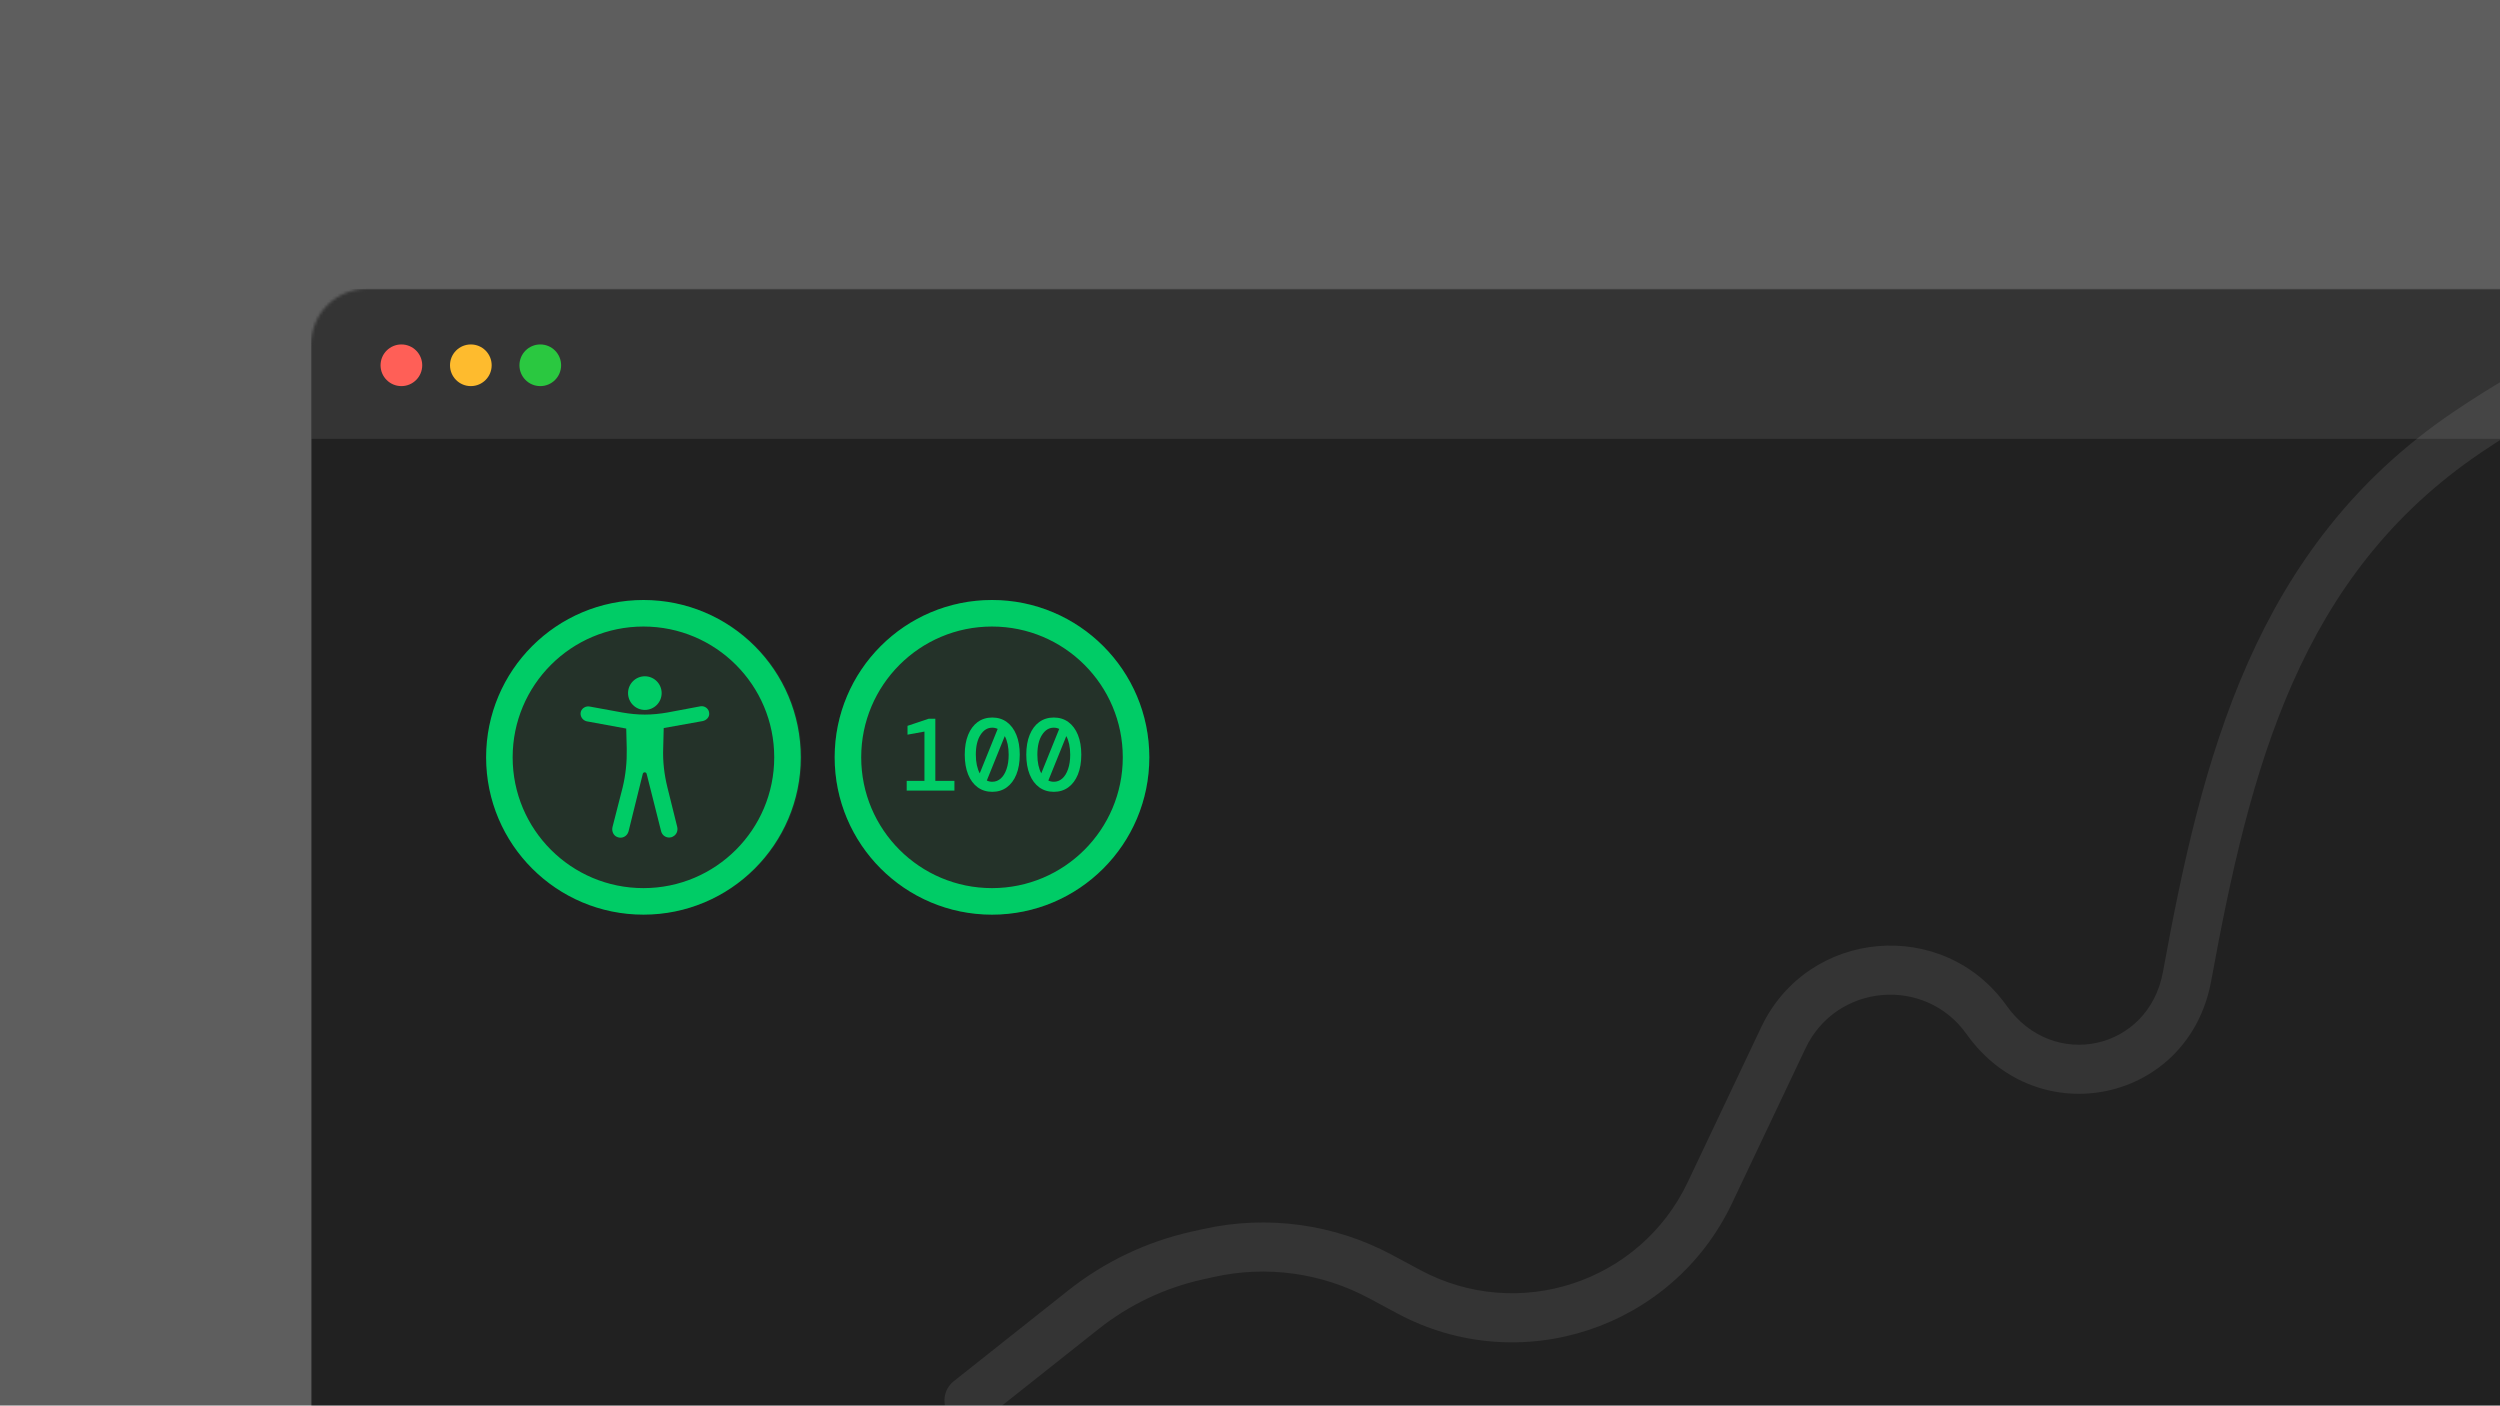
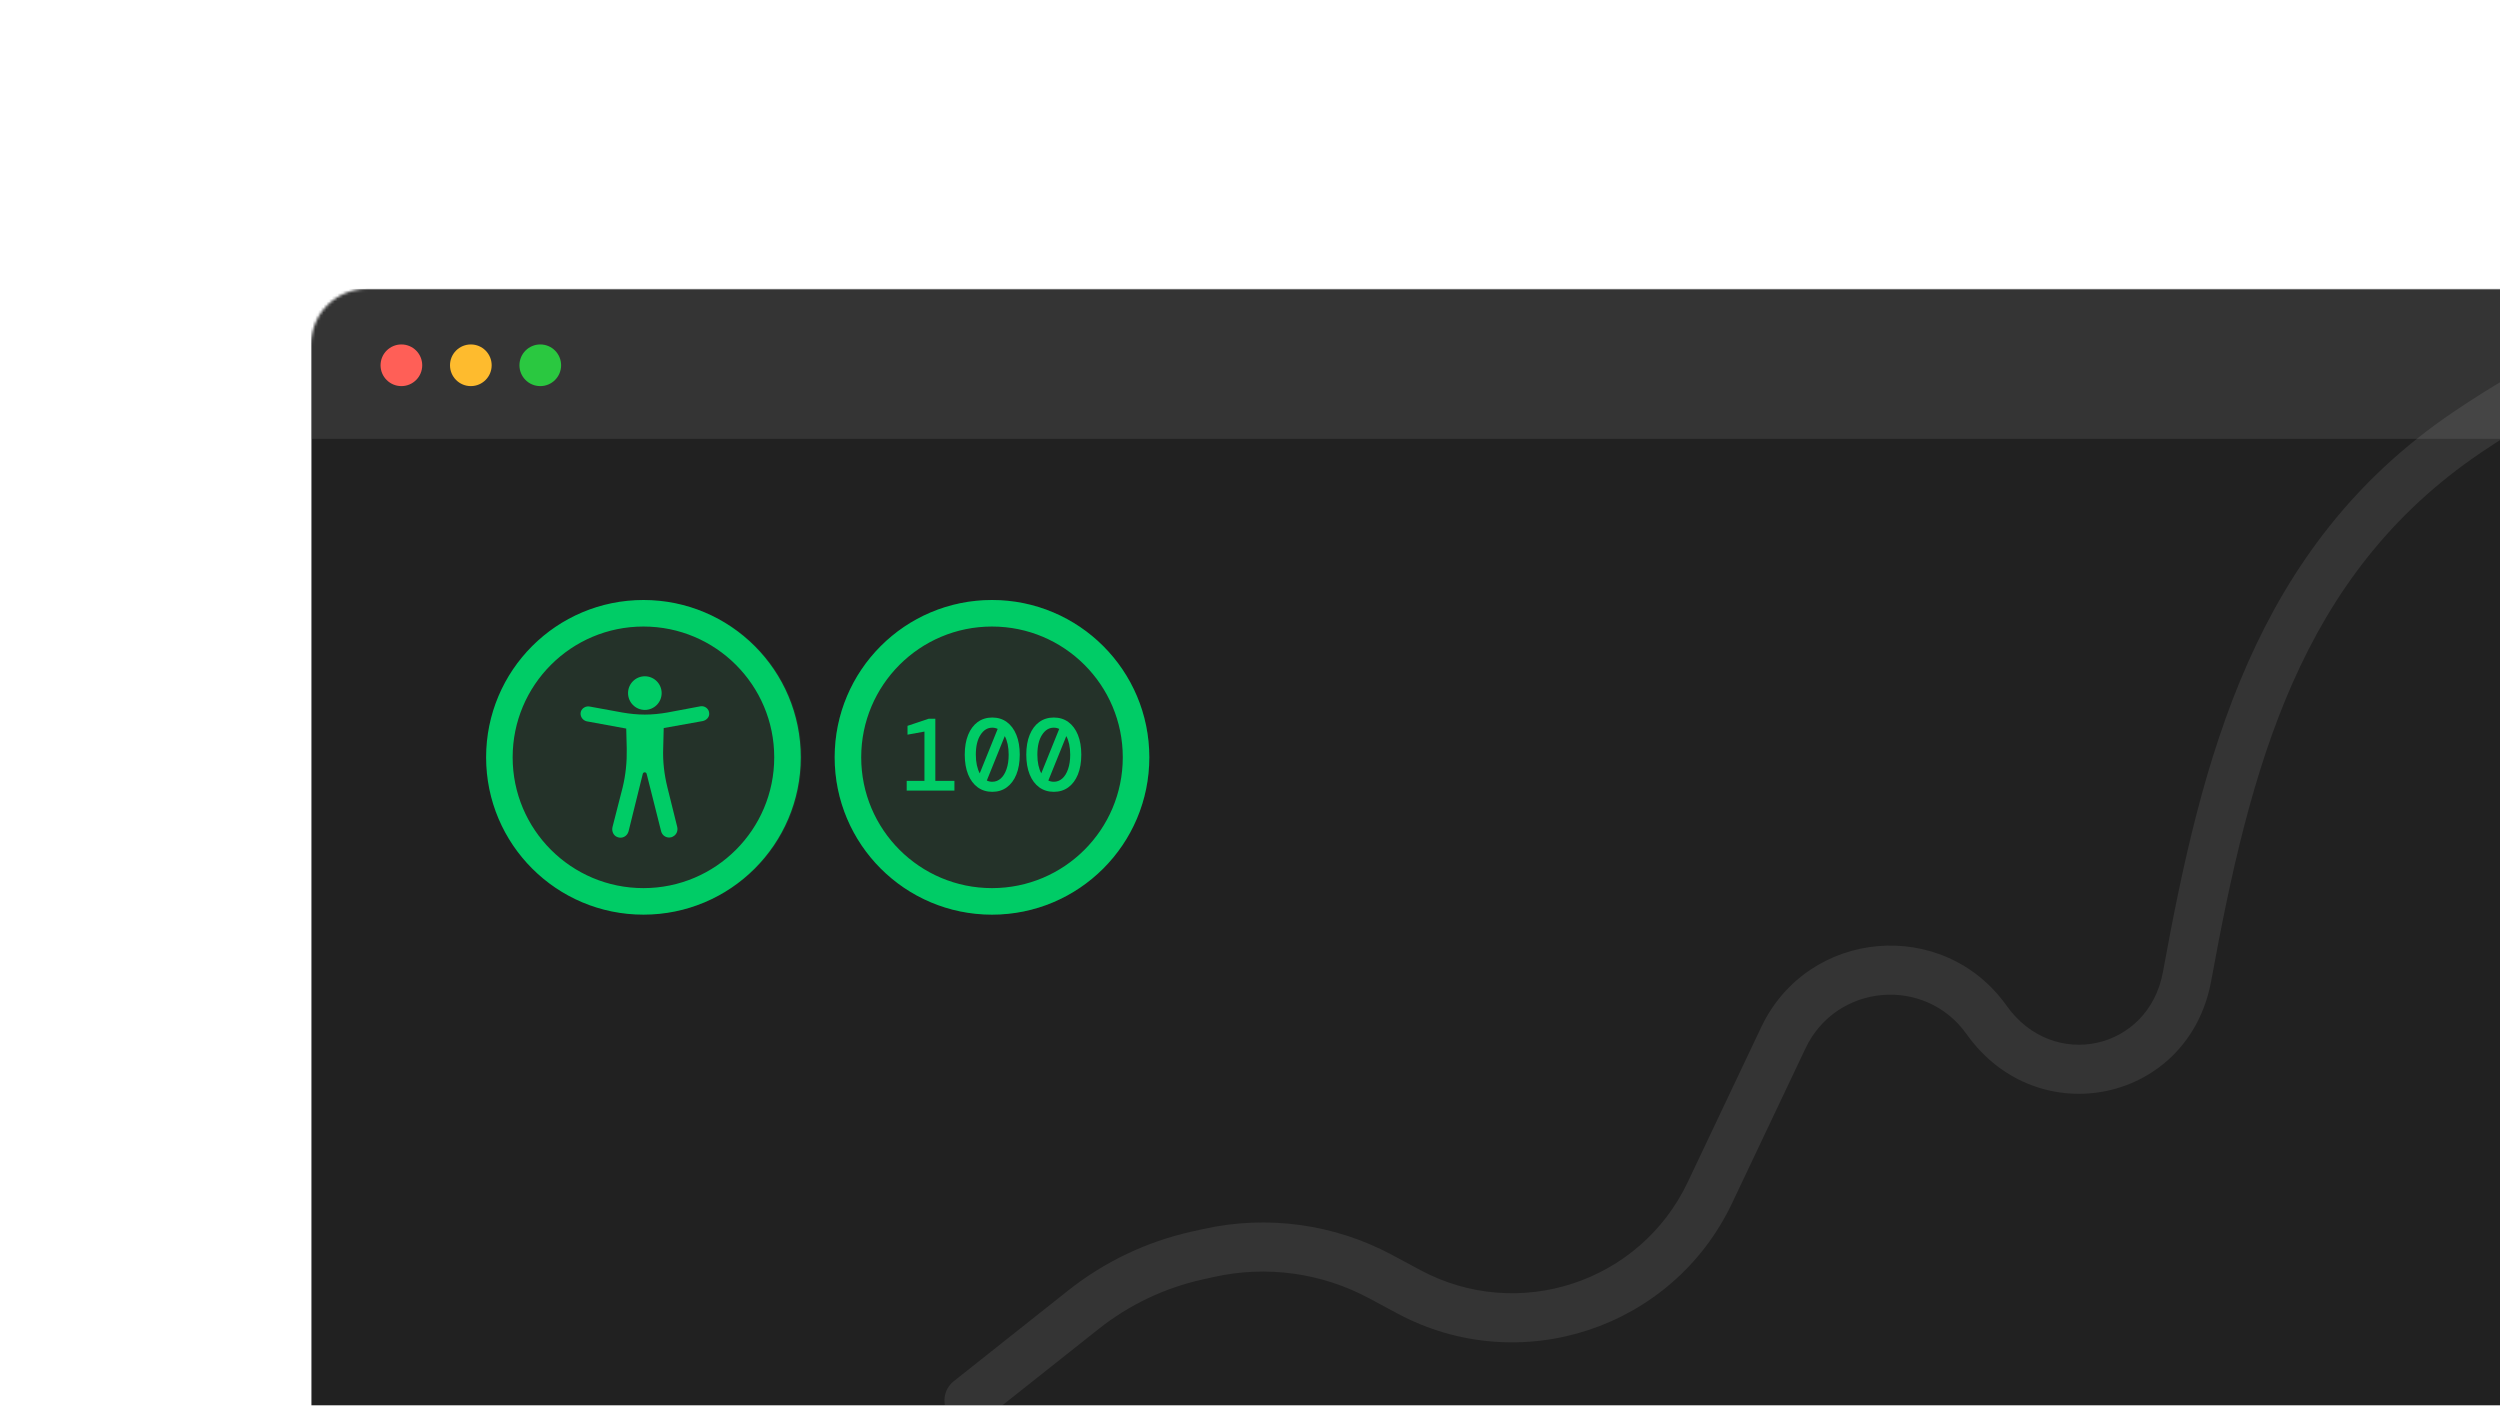
<svg xmlns="http://www.w3.org/2000/svg" width="900" height="506" viewBox="0 0 900 506" fill="none">
  <g clip-path="url(#clip0_4193_576)">
-     <rect width="900" height="506" fill="#5E5E5E" />
    <mask id="mask0_4193_576" style="mask-type:alpha" maskUnits="userSpaceOnUse" x="112" y="104" width="967" height="1110">
      <rect x="112" y="104" width="967" height="1110" rx="20" fill="#212121" />
    </mask>
    <g mask="url(#mask0_4193_576)">
      <rect x="112" y="104" width="967" height="1110" rx="20" fill="#212121" />
      <rect x="112" y="104" width="1003" height="54" fill="#343434" />
      <circle cx="144.5" cy="131.5" r="7.5" fill="#FF5F57" />
      <circle cx="169.5" cy="131.5" r="7.5" fill="#FEBB2E" />
      <circle cx="194.5" cy="131.5" r="7.5" fill="#2AC840" />
    </g>
    <path opacity="0.1" fill-rule="evenodd" clip-rule="evenodd" d="M989.759 97.335C994.455 96.008 999.338 98.74 1000.66 103.438C1001.99 108.136 999.26 113.019 994.563 114.346L994.549 114.35L994.461 114.376C994.377 114.4 994.244 114.439 994.064 114.492C993.703 114.598 993.153 114.763 992.425 114.988C990.97 115.437 988.806 116.125 986.037 117.062C980.498 118.937 972.543 121.808 962.987 125.757C943.846 133.668 918.419 145.851 893.13 162.953C827.839 207.106 810.064 276.379 796.033 353.12C788.011 396.995 733.58 408.374 707.971 372.295C693.057 351.282 661.045 354.082 650.003 377.365L623.538 433.166C602.076 478.42 547.116 496.497 502.989 472.816L492.853 467.376C475.78 458.213 455.985 455.487 437.071 459.693L432.877 460.626C419.24 463.659 406.468 469.744 395.52 478.425L354.327 511.087C350.503 514.12 344.944 513.477 341.912 509.652C338.881 505.827 339.523 500.268 343.347 497.235L384.541 464.573C397.581 454.232 412.796 446.983 429.041 443.37L433.234 442.438C456.282 437.312 480.404 440.634 501.21 451.8L511.346 457.239C546.568 476.142 590.439 461.713 607.57 425.59L634.034 369.789C650.864 334.304 699.652 330.037 722.383 362.063C739.146 385.679 773.502 378.081 778.647 349.941C792.651 273.351 811.257 196.982 883.231 148.309C909.785 130.352 936.348 117.64 956.237 109.42C966.195 105.304 974.515 102.301 980.371 100.318C983.3 99.327 985.615 98.59 987.214 98.097C988.013 97.85 988.633 97.664 989.061 97.538C989.276 97.475 989.442 97.426 989.559 97.392L989.628 97.373L989.696 97.353L989.75 97.338L989.755 97.336C989.757 97.336 989.759 97.335 992.161 105.841L989.759 97.335Z" fill="#E5E5E5" />
    <circle cx="232.163" cy="272.638" r="56.428" fill="#243229" />
    <path d="M238.194 249.517C238.194 252.862 235.485 255.573 232.144 255.573C228.803 255.573 226.095 252.862 226.095 249.517C226.095 246.172 228.803 243.46 232.144 243.46C235.485 243.46 238.194 246.172 238.194 249.517Z" fill="#00CC66" />
    <path d="M255.318 256.879C255.411 258.183 254.294 259.301 252.991 259.581L238.938 262.097L238.752 269.365C238.566 274.117 239.124 278.776 240.241 283.342L243.778 297.599C244.15 298.997 243.592 300.487 242.289 301.14C241.823 301.419 241.358 301.512 240.893 301.512C239.59 301.512 238.38 300.674 238.007 299.276L232.796 278.59C232.609 277.844 231.586 277.844 231.4 278.59L226.281 299.276C225.816 301.047 223.954 302.071 222.186 301.326C220.79 300.767 220.138 299.183 220.511 297.692L224.14 283.528C225.257 278.963 225.722 274.21 225.629 269.551L225.443 262.283L211.204 259.674C209.622 259.301 208.598 257.624 209.156 256.04C209.622 254.829 211.018 254.083 212.321 254.363L224.047 256.506C226.746 256.972 229.445 257.251 232.144 257.251C234.843 257.251 237.542 256.972 240.241 256.506L252.154 254.27C253.736 253.99 255.318 255.201 255.318 256.879Z" fill="#00CC66" />
    <circle cx="357.117" cy="272.638" r="56.638" fill="#243229" />
    <path fill-rule="evenodd" clip-rule="evenodd" d="M357.117 319.723C383.122 319.723 404.202 298.642 404.202 272.638C404.202 246.634 383.122 225.553 357.117 225.553C331.113 225.553 310.033 246.634 310.033 272.638C310.033 298.642 331.113 319.723 357.117 319.723ZM357.117 329.276C388.398 329.276 413.756 303.919 413.756 272.638C413.756 241.358 388.398 216 357.117 216C325.837 216 300.479 241.358 300.479 272.638C300.479 303.919 325.837 329.276 357.117 329.276Z" fill="#00CC66" />
    <path fill-rule="evenodd" clip-rule="evenodd" d="M231.638 319.723C257.642 319.723 278.723 298.642 278.723 272.638C278.723 246.634 257.642 225.553 231.638 225.553C205.634 225.553 184.553 246.634 184.553 272.638C184.553 298.642 205.634 319.723 231.638 319.723ZM231.638 329.276C262.919 329.276 288.276 303.919 288.276 272.638C288.276 241.358 262.919 216 231.638 216C200.358 216 175 241.358 175 272.638C175 303.919 200.358 329.276 231.638 329.276Z" fill="#00CC66" />
    <path fill-rule="evenodd" clip-rule="evenodd" d="M357.21 285.057C355.214 285.057 353.466 284.515 351.963 283.432C350.485 282.348 349.34 280.808 348.527 278.813C347.714 276.794 347.308 274.417 347.308 271.682C347.308 268.924 347.714 266.547 348.527 264.552C349.34 262.557 350.485 261.017 351.963 259.933C353.466 258.85 355.214 258.308 357.21 258.308C359.229 258.308 360.978 258.85 362.456 259.933C363.934 261.017 365.079 262.557 365.892 264.552C366.705 266.547 367.111 268.924 367.111 271.682C367.111 274.417 366.705 276.794 365.892 278.813C365.079 280.808 363.934 282.348 362.456 283.432C360.978 284.515 359.229 285.057 357.21 285.057ZM351.298 271.682C351.298 273.062 351.421 274.318 351.667 275.451C351.914 276.584 352.259 277.569 352.702 278.407L359.168 262.409C358.552 262.113 357.899 261.965 357.21 261.965C355.485 261.965 354.069 262.84 352.961 264.589C351.852 266.313 351.298 268.677 351.298 271.682ZM357.21 281.437C358.367 281.437 359.389 281.042 360.276 280.254C361.163 279.466 361.853 278.345 362.345 276.892C362.862 275.414 363.121 273.678 363.121 271.682C363.121 270.303 362.998 269.047 362.752 267.914C362.505 266.781 362.16 265.808 361.717 264.995L355.251 280.993C355.867 281.289 356.52 281.437 357.21 281.437Z" fill="#00CC66" />
    <path fill-rule="evenodd" clip-rule="evenodd" d="M379.364 285.057C377.368 285.057 375.62 284.515 374.117 283.432C372.639 282.348 371.494 280.808 370.681 278.813C369.868 276.794 369.462 274.417 369.462 271.682C369.462 268.924 369.868 266.547 370.681 264.552C371.494 262.557 372.639 261.017 374.117 259.933C375.62 258.85 377.368 258.308 379.364 258.308C381.383 258.308 383.132 258.85 384.61 259.933C386.088 261.017 387.233 262.557 388.046 264.552C388.859 266.547 389.265 268.924 389.265 271.682C389.265 274.417 388.859 276.794 388.046 278.813C387.233 280.808 386.088 282.348 384.61 283.432C383.132 284.515 381.383 285.057 379.364 285.057ZM373.452 271.682C373.452 273.062 373.575 274.318 373.821 275.451C374.068 276.584 374.413 277.569 374.856 278.407L381.322 262.409C380.706 262.113 380.053 261.965 379.364 261.965C377.639 261.965 376.223 262.84 375.115 264.589C374.006 266.313 373.452 268.677 373.452 271.682ZM379.364 281.437C380.521 281.437 381.543 281.042 382.43 280.254C383.317 279.466 384.007 278.345 384.499 276.892C385.016 275.414 385.275 273.678 385.275 271.682C385.275 270.303 385.152 269.047 384.906 267.914C384.659 266.781 384.314 265.808 383.871 264.995L377.405 280.993C378.021 281.289 378.674 281.437 379.364 281.437Z" fill="#00CC66" />
    <path d="M326.41 281.104V284.614H343.59V281.104H336.718V258.751H334.317L326.705 261.301V264.478L332.802 263.37V281.104H326.41Z" fill="#00CC66" />
  </g>
  <defs>
    <clipPath id="clip0_4193_576">
      <rect width="900" height="506" fill="white" />
    </clipPath>
  </defs>
</svg>